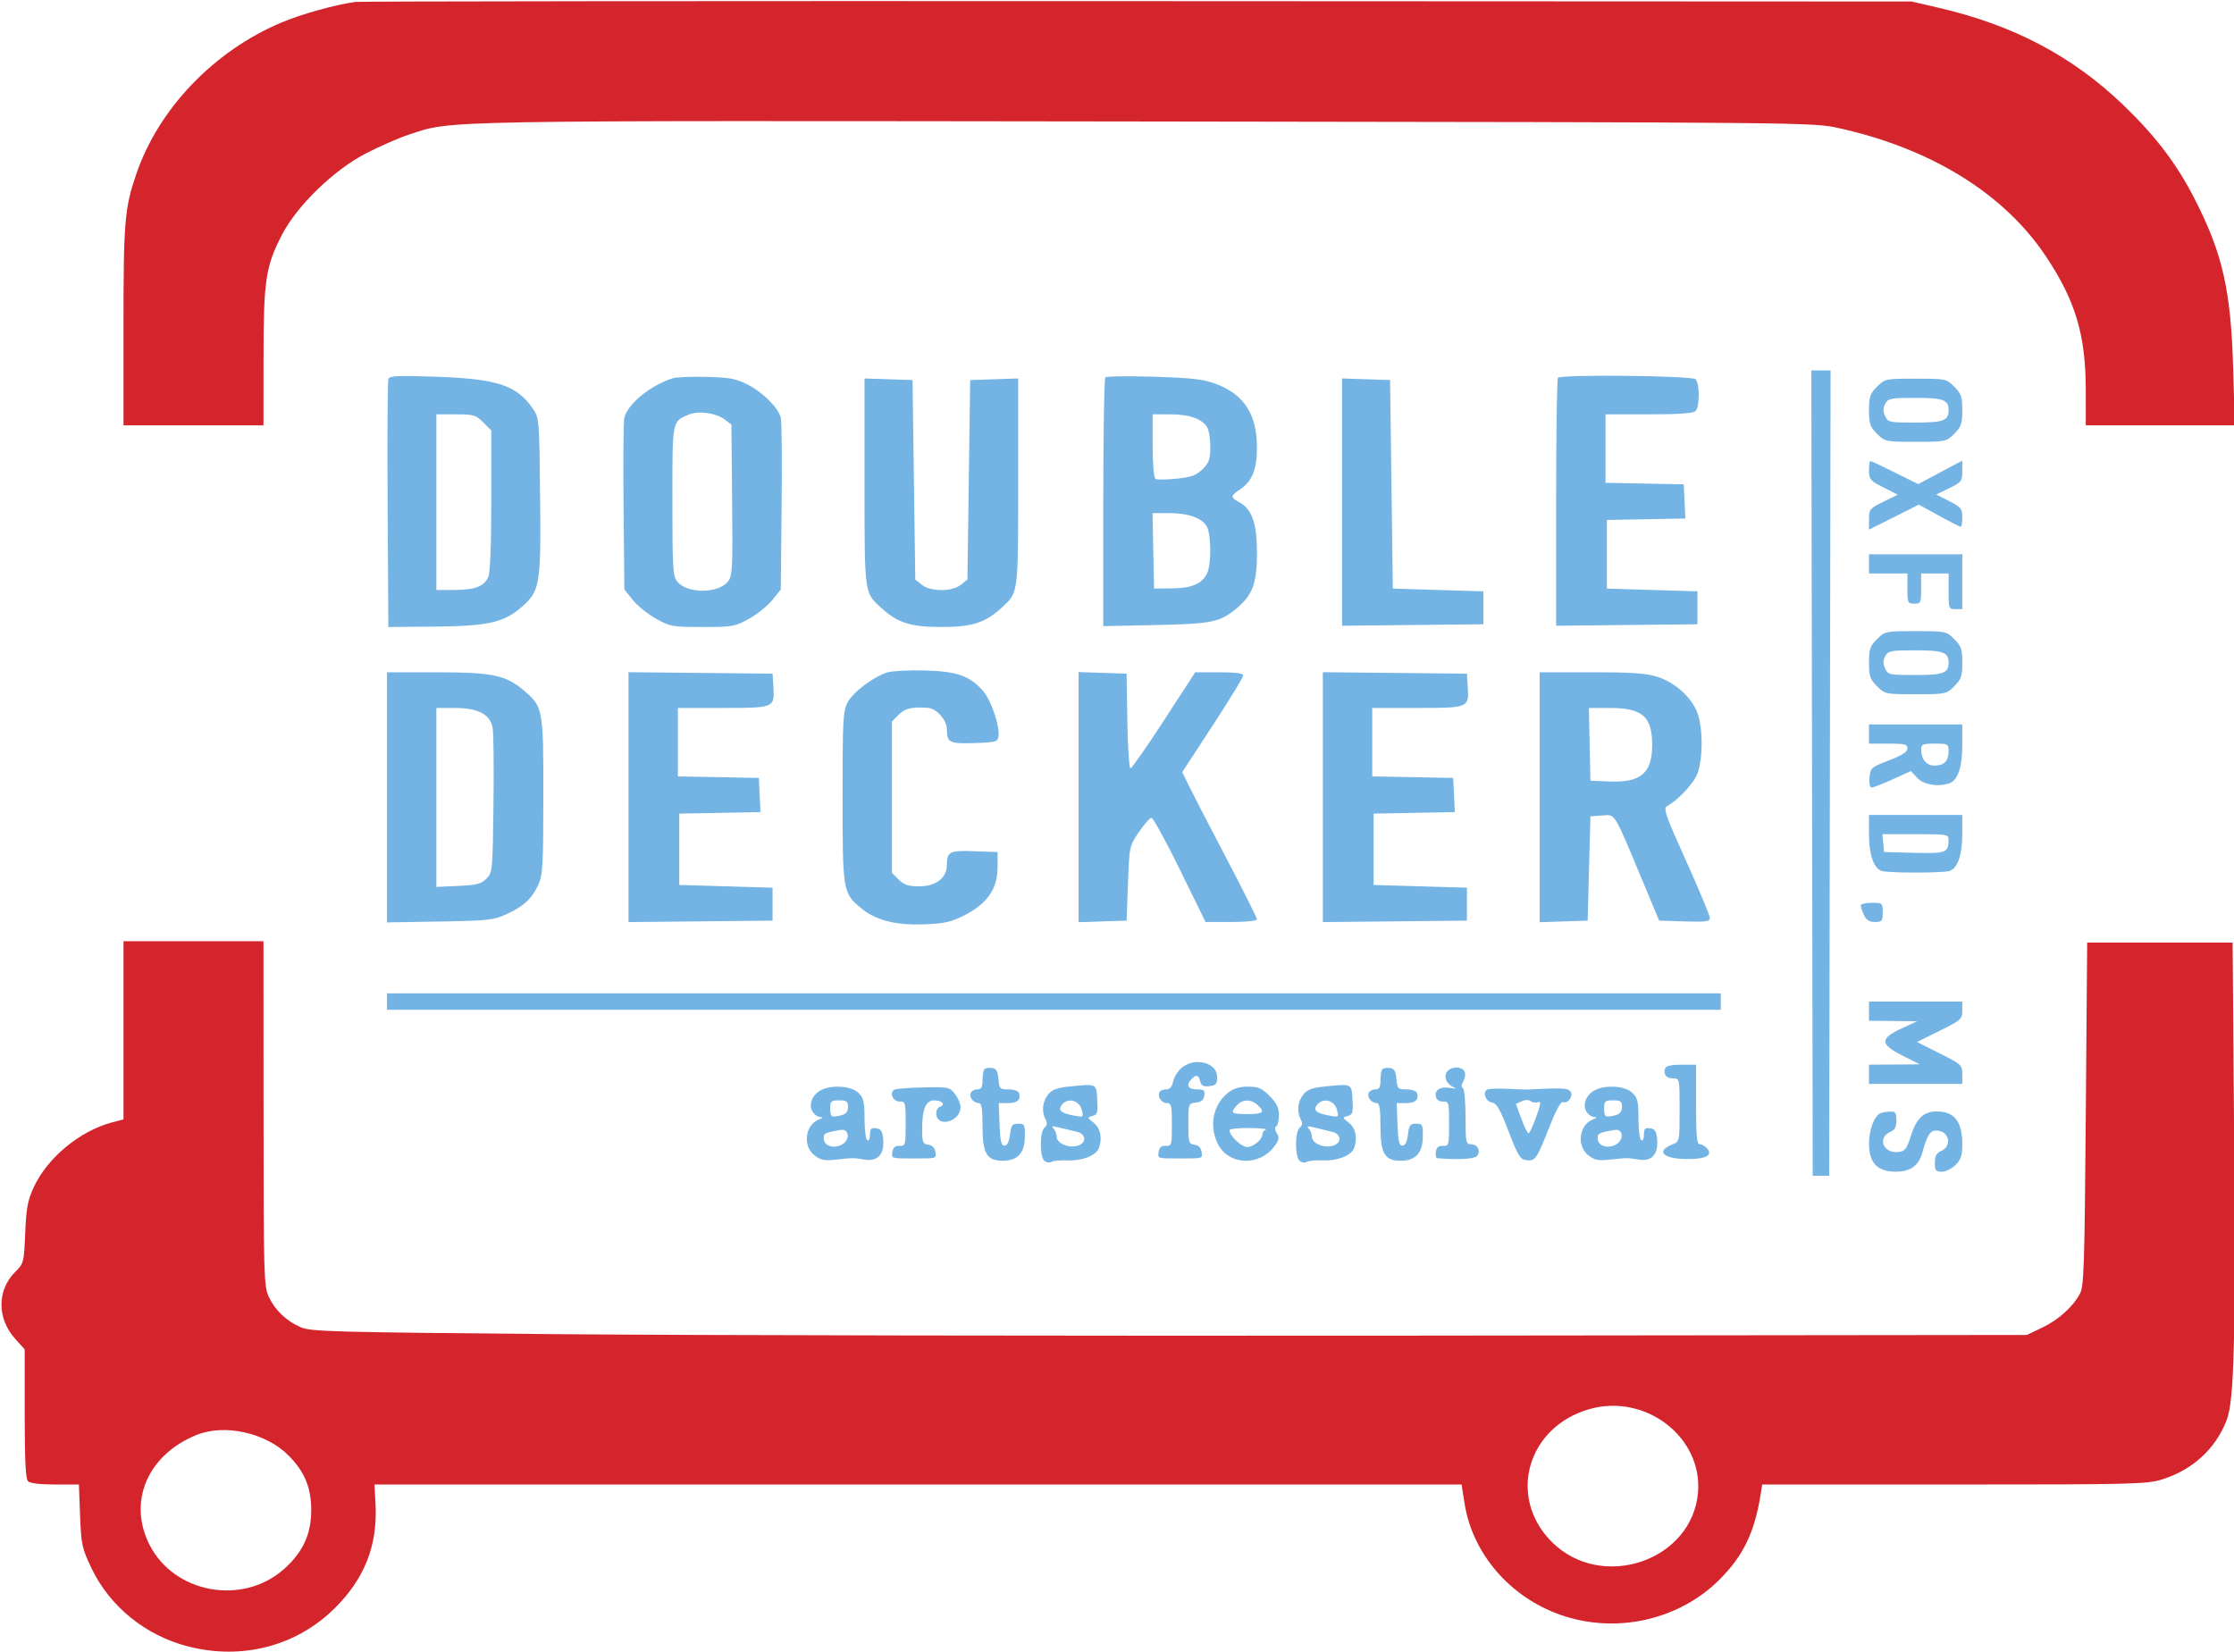
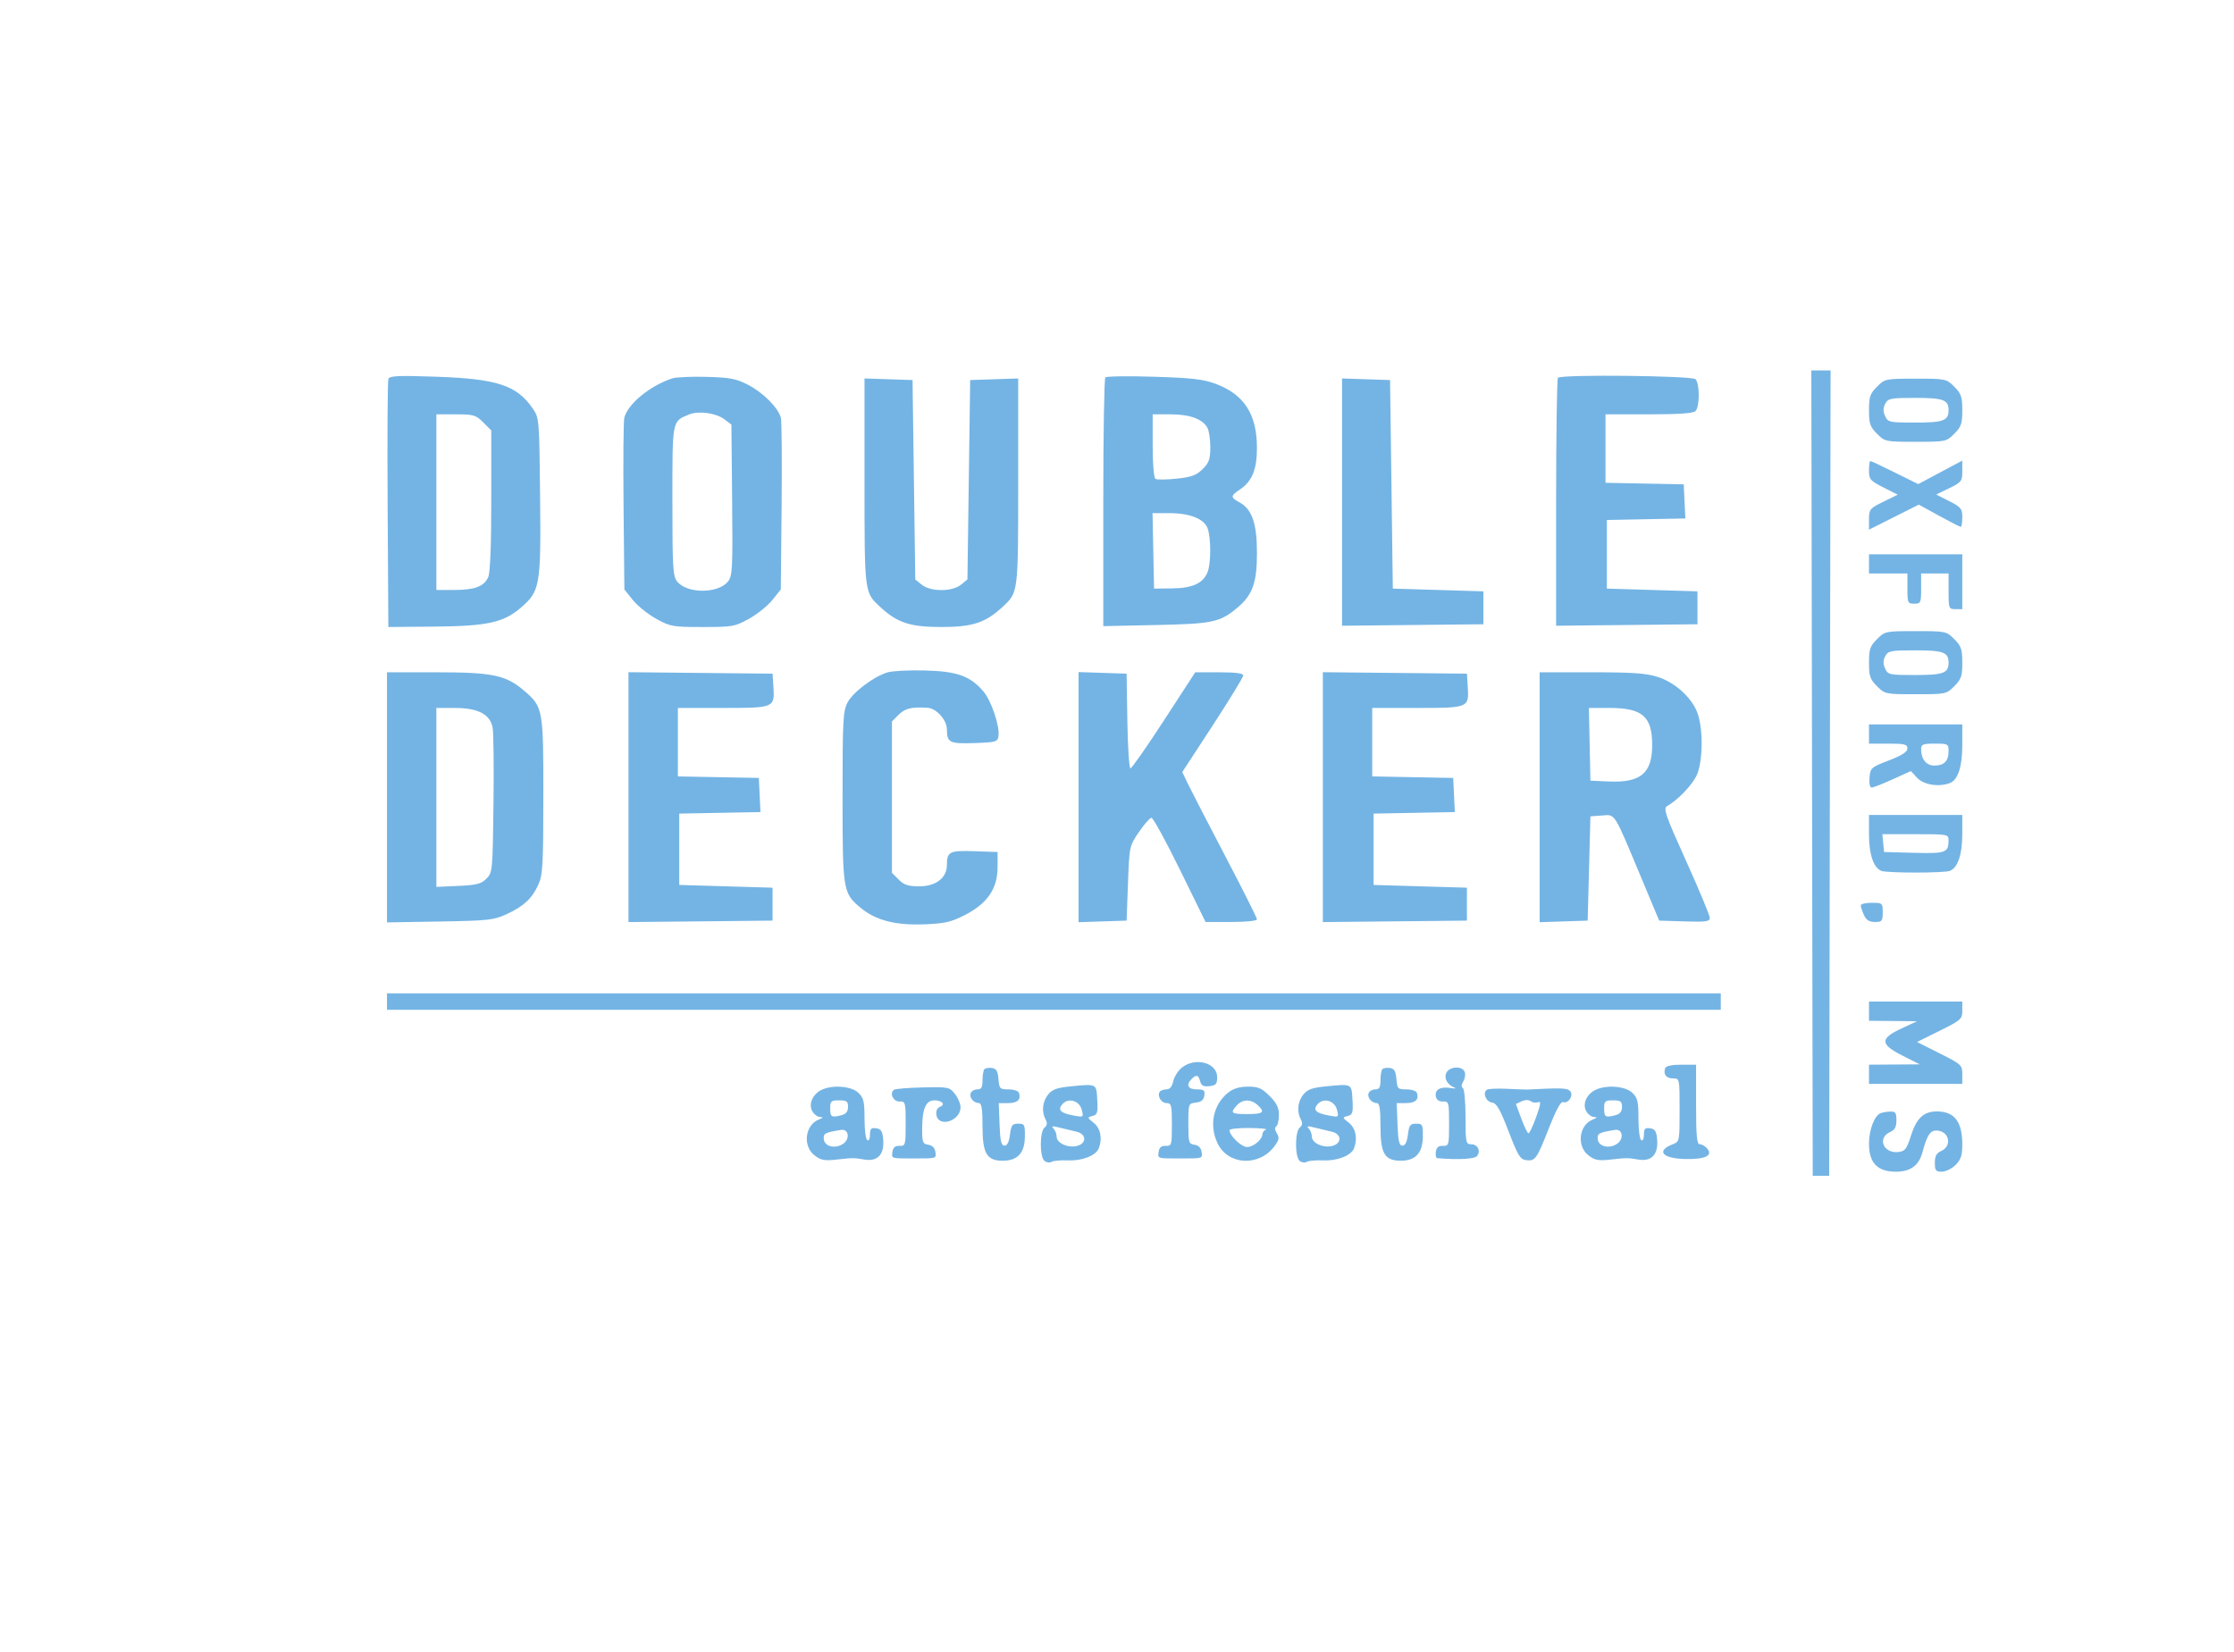
<svg xmlns="http://www.w3.org/2000/svg" width="814" height="602" viewBox="0 0 814 602" version="1.1">
-   <path d="M 129.500 0.699 C 122.014 1.734, 109.813 5.139, 102.446 8.249 C 78.083 18.534, 58.001 39.411, 49.827 62.952 C 45.414 75.661, 45 80.430, 45 118.565 L 45 155 70.500 155 L 96 155 96.015 130.250 C 96.032 102.164, 96.797 97.064, 102.711 85.603 C 108.232 74.906, 121.721 61.852, 133.500 55.808 C 138.450 53.268, 145.425 50.226, 149 49.048 C 165.017 43.772, 155.781 43.936, 417.738 44.274 C 660.459 44.587, 660.502 44.587, 670.036 46.697 C 703.775 54.162, 730.296 70.607, 745.539 93.515 C 756.289 109.672, 759.982 122.123, 759.993 142.250 L 760 155 787.149 155 L 814.299 155 813.717 134.750 C 812.885 105.773, 809.904 92.553, 799.693 72.557 C 793.184 59.809, 785.585 49.781, 773.861 38.466 C 755.264 20.519, 733.617 9.104, 706.199 2.785 L 696.500 0.550 414.500 0.417 C 259.400 0.344, 131.150 0.471, 129.500 0.699 M 45 375.461 L 45 407.923 40.750 409.053 C 29.005 412.177, 17.171 422.016, 12.261 432.742 C 10.077 437.512, 9.553 440.348, 9.179 449.413 C 8.738 460.130, 8.668 460.399, 5.512 463.555 C -1.136 470.203, -1.119 480.542, 5.554 487.928 L 9 491.742 9 515.171 C 9 532.060, 9.335 538.935, 10.200 539.800 C 10.949 540.549, 14.661 541, 20.074 541 L 28.748 541 29.182 552.329 C 29.585 562.866, 29.873 564.200, 33.298 571.412 C 39.959 585.439, 53.032 596.044, 68.557 600.015 C 88.297 605.063, 108.118 599.865, 122.060 585.982 C 132.855 575.232, 137.582 563.191, 136.832 548.351 L 136.461 541 334.509 541 L 532.557 541 533.647 547.920 C 536.528 566.216, 550.198 582.069, 568.657 588.519 C 588.805 595.560, 611.742 590.443, 626.588 575.597 C 635.161 567.024, 639.310 558.437, 641.493 544.750 L 642.091 541 711.956 541 C 777.100 541, 782.223 540.875, 787.760 539.152 C 798.836 535.705, 807.218 528.057, 811.251 517.721 C 814.096 510.429, 814.617 489.836, 814 409 L 813.500 343.500 787 343.500 L 760.500 343.500 760 406 C 759.552 462.020, 759.326 468.817, 757.822 471.561 C 755.173 476.393, 749.967 481.032, 744 483.877 L 738.500 486.500 515 486.742 C 392.075 486.875, 251.450 486.633, 202.500 486.203 C 120.680 485.485, 113.177 485.279, 109.500 483.658 C 104.243 481.340, 100.180 477.432, 97.896 472.500 C 96.156 468.743, 96.043 464.695, 96.022 405.750 L 96 343 70.500 343 L 45 343 45 375.461 M 579.271 513.481 C 556.602 519.843, 549.168 545.314, 565.199 561.692 C 583.295 580.178, 616.764 568.934, 618.718 543.712 C 620.271 523.661, 599.558 507.787, 579.271 513.481 M 71.624 522.936 C 53.818 530.115, 46.495 547.203, 54.475 562.951 C 63.447 580.655, 88.272 585.195, 103.382 571.895 C 110.264 565.837, 113.367 559.212, 113.404 550.500 C 113.439 542.255, 111.051 536.415, 105.233 530.513 C 97 522.160, 81.959 518.770, 71.624 522.936" stroke="none" fill="#d4242c" fill-rule="evenodd" />
  <path d="M 660.247 281.750 L 660.500 428.500 663.500 428.500 L 666.500 428.500 666.753 281.750 L 667.007 135 663.500 135 L 659.993 135 660.247 281.750 M 141.514 138.104 C 141.219 138.872, 141.096 159.525, 141.239 184 L 141.500 228.500 158.140 228.353 C 177.505 228.182, 183.417 226.903, 189.698 221.526 C 196.805 215.443, 197.132 213.572, 196.795 180.912 C 196.503 152.597, 196.479 152.318, 194.090 148.834 C 188.301 140.391, 181.120 138.041, 158.775 137.279 C 145.001 136.809, 141.955 136.955, 141.514 138.104 M 245 137.881 C 236.829 140.552, 228.742 147.189, 227.470 152.268 C 227.163 153.496, 227.044 168.072, 227.206 184.659 L 227.500 214.818 230.578 218.659 C 232.272 220.772, 236.097 223.850, 239.078 225.500 C 244.220 228.345, 245.094 228.500, 256 228.500 C 266.906 228.500, 267.780 228.345, 272.922 225.500 C 275.903 223.850, 279.728 220.772, 281.422 218.659 L 284.500 214.818 284.794 184.659 C 284.956 168.072, 284.837 153.496, 284.530 152.268 C 283.629 148.670, 278.075 143.075, 272.590 140.242 C 268.255 138.002, 266.016 137.572, 257.500 137.338 C 252 137.188, 246.375 137.432, 245 137.881 M 402.750 137.543 C 402.337 137.978, 402 158.550, 402 183.259 L 402 228.184 421.250 227.776 C 441.965 227.338, 444.535 226.786, 450.923 221.411 C 456.415 216.790, 458 212.330, 458 201.500 C 458 190.742, 456.181 185.505, 451.591 183.049 C 448.358 181.318, 448.352 180.655, 451.548 178.561 C 456.187 175.521, 457.992 171.226, 457.996 163.218 C 458.003 151.029, 453.354 143.779, 443.051 139.910 C 438.519 138.208, 434.379 137.727, 420.500 137.290 C 411.150 136.995, 403.163 137.109, 402.750 137.543 M 567.667 137.667 C 567.300 138.033, 567 158.516, 567 183.184 L 567 228.034 592.750 227.767 L 618.500 227.500 618.500 221.500 L 618.500 215.500 602 215 L 585.500 214.500 585.500 202 L 585.500 189.500 599.797 189.222 L 614.094 188.945 613.797 182.722 L 613.500 176.500 599.250 176.223 L 585 175.945 585 163.473 L 585 151 600.800 151 C 611.756 151, 616.968 150.632, 617.800 149.800 C 619.356 148.244, 619.356 139.756, 617.800 138.200 C 616.500 136.900, 568.939 136.394, 567.667 137.667 M 315 175.511 C 315 216.279, 314.944 215.824, 320.661 221.140 C 326.919 226.959, 331.597 228.500, 343 228.500 C 354.403 228.500, 359.081 226.959, 365.339 221.140 C 371.056 215.824, 371 216.279, 371 175.511 L 371 137.922 362.250 138.211 L 353.500 138.500 353 174.839 L 352.500 211.179 350.139 213.089 C 346.926 215.690, 339.074 215.690, 335.861 213.089 L 333.500 211.179 333 174.839 L 332.500 138.500 323.750 138.211 L 315 137.922 315 175.511 M 489 182.978 L 489 228.034 514.750 227.767 L 540.500 227.500 540.500 221.500 L 540.500 215.500 524 215 L 507.500 214.500 507 176.500 L 506.500 138.500 497.750 138.211 L 489 137.922 489 182.978 M 683.923 140.923 C 681.382 143.465, 681 144.584, 681 149.500 C 681 154.416, 681.382 155.535, 683.923 158.077 C 686.804 160.958, 687.005 161, 698 161 C 708.995 161, 709.196 160.958, 712.077 158.077 C 714.618 155.535, 715 154.416, 715 149.500 C 715 144.584, 714.618 143.465, 712.077 140.923 C 709.196 138.042, 708.995 138, 698 138 C 687.005 138, 686.804 138.042, 683.923 140.923 M 686.932 147.126 C 686.106 148.670, 686.091 149.904, 686.876 151.626 C 687.907 153.890, 688.412 154, 697.779 154 C 708.106 154, 710 153.303, 710 149.500 C 710 145.701, 708.104 145, 697.835 145 C 688.900 145, 687.974 145.181, 686.932 147.126 M 251.021 151.065 C 244.831 153.662, 245 152.780, 245 182.544 C 245 206.992, 245.179 209.999, 246.750 211.939 C 250.369 216.406, 261.641 216.394, 265.266 211.919 C 266.873 209.935, 267.007 207.272, 266.766 182.227 L 266.500 154.715 263.913 152.784 C 260.816 150.473, 254.454 149.624, 251.021 151.065 M 159 183 L 159 215 165.453 215 C 172.968 215, 176.344 213.736, 177.890 210.343 C 178.611 208.760, 179 198.957, 179 182.376 L 179 156.846 176.077 153.923 C 173.397 151.243, 172.565 151, 166.077 151 L 159 151 159 183 M 420 162.441 C 420 169.200, 420.421 174.142, 421.028 174.518 C 421.594 174.867, 425.066 174.831, 428.745 174.437 C 434.183 173.854, 435.953 173.200, 438.217 170.937 C 440.539 168.614, 441 167.303, 441 163.011 C 441 160.183, 440.537 157.003, 439.970 155.945 C 438.246 152.723, 433.570 151, 426.550 151 L 420 151 420 162.441 M 681 171.483 C 681 174.680, 681.431 175.185, 686.243 177.623 L 691.485 180.280 686.243 182.847 C 681.288 185.273, 681 185.623, 681 189.217 L 681 193.020 690.076 188.462 L 699.153 183.903 706.529 187.952 C 710.586 190.178, 714.152 192, 714.453 192 C 714.754 192, 715 190.434, 715 188.519 C 715 185.372, 714.544 184.807, 710.253 182.626 L 705.507 180.214 710.253 177.908 C 714.701 175.747, 715 175.358, 715 171.731 L 715 167.860 706.971 172.138 L 698.941 176.417 690.456 172.208 C 685.789 169.894, 681.752 168, 681.485 168 C 681.218 168, 681 169.567, 681 171.483 M 420.222 200.750 L 420.500 214.500 427.158 214.425 C 434.591 214.342, 438.470 212.523, 440.045 208.383 C 441.292 205.101, 441.270 195.840, 440.006 192.517 C 438.683 189.036, 433.515 187, 426.004 187 L 419.944 187 420.222 200.750 M 681 205.500 L 681 209 688 209 L 695 209 695 214.500 C 695 219.700, 695.136 220, 697.500 220 C 699.864 220, 700 219.700, 700 214.500 L 700 209 705 209 L 710 209 710 215.500 C 710 221.767, 710.090 222, 712.500 222 L 715 222 715 212 L 715 202 698 202 L 681 202 681 205.500 M 683.923 232.923 C 681.382 235.465, 681 236.584, 681 241.500 C 681 246.416, 681.382 247.535, 683.923 250.077 C 686.804 252.958, 687.005 253, 698 253 C 708.995 253, 709.196 252.958, 712.077 250.077 C 714.618 247.535, 715 246.416, 715 241.500 C 715 236.584, 714.618 235.465, 712.077 232.923 C 709.196 230.042, 708.995 230, 698 230 C 687.005 230, 686.804 230.042, 683.923 232.923 M 686.932 239.126 C 686.106 240.670, 686.091 241.904, 686.876 243.626 C 687.907 245.890, 688.412 246, 697.779 246 C 708.106 246, 710 245.303, 710 241.500 C 710 237.701, 708.104 237, 697.835 237 C 688.900 237, 687.974 237.181, 686.932 239.126 M 323.365 245.036 C 318.292 246.592, 310.811 252.228, 308.834 255.984 C 307.170 259.145, 307 262.330, 307 290.267 C 307 324.679, 307.130 325.478, 313.626 330.859 C 319.132 335.421, 326.310 337.266, 336.911 336.846 C 344.247 336.556, 346.593 336.017, 351.536 333.487 C 359.719 329.300, 363.447 323.903, 363.477 316.196 L 363.500 310.500 355.086 310.207 C 345.943 309.888, 345.042 310.343, 345.015 315.295 C 344.990 319.939, 341.011 323, 335 323 C 330.928 323, 329.418 322.509, 327.455 320.545 L 325 318.091 325 290.500 L 325 262.909 327.455 260.455 C 329.772 258.137, 332.196 257.560, 338 257.944 C 341.239 258.158, 344.996 262.368, 345.015 265.806 C 345.043 270.647, 345.978 271.110, 355.086 270.793 C 362.951 270.519, 363.521 270.353, 363.820 268.247 C 364.329 264.660, 361.222 255.417, 358.366 252.023 C 353.612 246.373, 348.767 244.630, 337 244.337 C 331.225 244.193, 325.089 244.508, 323.365 245.036 M 141 290.576 L 141 336.153 160.250 335.826 C 177.829 335.528, 179.933 335.300, 184.488 333.201 C 190.798 330.292, 193.781 327.546, 196.110 322.500 C 197.765 318.914, 197.958 315.574, 197.978 290.218 C 198.003 258.281, 197.882 257.623, 190.924 251.667 C 184.317 246.012, 179.444 245, 158.818 245 L 141 245 141 290.576 M 229 290.500 L 229 336.033 255.250 335.767 L 281.500 335.500 281.500 329.500 L 281.500 323.500 264.500 323 L 247.500 322.500 247.500 309.500 L 247.500 296.500 262.297 296.223 L 277.094 295.946 276.797 289.723 L 276.500 283.500 261.750 283.223 L 247 282.947 247 270.473 L 247 258 263.378 258 C 282.107 258, 282.292 257.923, 281.808 250.328 L 281.500 245.500 255.250 245.233 L 229 244.967 229 290.500 M 393 290.500 L 393 336.078 401.750 335.789 L 410.500 335.500 411 321.926 C 411.498 308.404, 411.513 308.332, 415 303.202 C 416.925 300.369, 418.978 298.040, 419.563 298.026 C 420.147 298.012, 424.820 306.550, 429.948 317 L 439.270 336 448.635 336 C 454.043 336, 458 335.589, 458 335.026 C 458 334.491, 452.867 324.253, 446.593 312.276 C 440.320 300.299, 434.195 288.446, 432.984 285.935 L 430.781 281.370 441.891 264.345 C 448.001 254.982, 453 246.799, 453 246.160 C 453 245.368, 450.226 245.001, 444.250 245.004 L 435.500 245.008 424.130 262.504 C 417.877 272.127, 412.375 280, 411.904 280 C 411.433 280, 410.924 272.238, 410.774 262.750 L 410.500 245.500 401.750 245.211 L 393 244.922 393 290.500 M 482 290.500 L 482 336.033 508.250 335.767 L 534.500 335.500 534.500 329.500 L 534.500 323.500 517.500 323 L 500.500 322.500 500.500 309.500 L 500.500 296.500 515.297 296.223 L 530.094 295.946 529.797 289.723 L 529.500 283.500 514.750 283.223 L 500 282.947 500 270.473 L 500 258 516.378 258 C 535.107 258, 535.292 257.923, 534.808 250.328 L 534.500 245.500 508.250 245.233 L 482 244.967 482 290.500 M 561 290.539 L 561 336.078 569.750 335.789 L 578.500 335.500 579 316.500 L 579.500 297.500 583.735 297.193 C 588.675 296.835, 587.830 295.481, 598.283 320.500 L 604.550 335.500 613.775 335.788 C 621.651 336.033, 623 335.843, 623 334.489 C 623 333.617, 619.124 324.309, 614.386 313.805 C 606.770 296.919, 605.966 294.598, 607.446 293.770 C 611.127 291.710, 616.223 286.483, 618.059 282.885 C 620.347 278.400, 620.708 267.100, 618.770 260.616 C 617.043 254.834, 610.747 248.861, 604.135 246.729 C 599.827 245.341, 595.051 245, 579.885 245 L 561 245 561 290.539 M 159 290.606 L 159 323.212 166.979 322.849 C 173.653 322.546, 175.329 322.116, 177.229 320.218 C 179.450 317.998, 179.507 317.400, 179.808 293.224 C 179.977 279.626, 179.840 267.016, 179.503 265.202 C 178.595 260.306, 174.204 258.008, 165.750 258.004 L 159 258 159 290.606 M 579.221 271.250 L 579.500 284.500 586.252 284.796 C 597.823 285.303, 602 281.776, 602 271.500 C 602 261.109, 598.436 258, 586.521 258 L 578.942 258 579.221 271.250 M 681 267.500 L 681 271 688 271 C 694.012 271, 695 271.248, 695 272.758 C 695 274.004, 693.037 275.272, 688.250 277.116 C 681.768 279.613, 681.488 279.861, 681.190 283.358 C 681.008 285.495, 681.326 287, 681.962 287 C 682.557 287, 686.020 285.650, 689.658 284.001 L 696.272 281.002 698.588 283.501 C 700.913 286.010, 706.505 286.894, 710.455 285.379 C 713.417 284.242, 715 279.426, 715 271.550 L 715 264 698 264 L 681 264 681 267.500 M 700 273.066 C 700 276.678, 701.892 279, 704.835 279 C 708.355 279, 710 277.344, 710 273.800 C 710 271.107, 709.810 271, 705 271 C 700.614 271, 700 271.254, 700 273.066 M 681 304.050 C 681 311.419, 682.654 316.269, 685.545 317.379 C 687.651 318.187, 708.349 318.187, 710.455 317.379 C 713.346 316.269, 715 311.419, 715 304.050 L 715 297 698 297 L 681 297 681 304.050 M 686.187 307.250 L 686.500 310.500 697.419 310.786 C 709.006 311.089, 709.954 310.746, 709.985 306.250 C 710 304.040, 709.785 304, 697.937 304 L 685.873 304 686.187 307.250 M 678 329.953 C 678 330.477, 678.522 332.052, 679.161 333.453 C 680.007 335.312, 681.088 336, 683.161 336 C 685.739 336, 686 335.678, 686 332.500 C 686 329.083, 685.905 329, 682 329 C 679.800 329, 678 329.429, 678 329.953 M 141 365 L 141 368 384 368 L 627 368 627 365 L 627 362 384 362 L 141 362 141 365 M 681 368.500 L 681 372 689.750 372.084 L 698.500 372.167 692.781 374.834 C 684.902 378.506, 685 380.564, 693.250 384.726 L 699.500 387.880 690.250 387.940 L 681 388 681 391.500 L 681 395 698 395 L 715 395 715 391.511 C 715 388.143, 714.714 387.879, 706.754 383.877 L 698.509 379.731 706.754 375.643 C 714.573 371.767, 715 371.386, 715 368.278 L 715 365 698 365 L 681 365 681 368.500 M 430.712 389.012 C 429.305 390.119, 427.858 392.369, 427.497 394.012 C 427.055 396.024, 426.233 397, 424.980 397 C 423.956 397, 422.865 397.409, 422.556 397.910 C 421.577 399.494, 423.140 402, 425.107 402 C 426.803 402, 427 402.814, 427 409.829 C 427 417.306, 426.899 417.655, 424.750 417.579 C 423.147 417.523, 422.408 418.147, 422.180 419.750 C 421.826 422.243, 421.611 422.176, 430 422.176 C 438.389 422.176, 438.174 422.243, 437.820 419.750 C 437.614 418.304, 436.696 417.386, 435.250 417.180 C 433.149 416.882, 433 416.372, 433 409.497 C 433 402.207, 433.028 402.130, 435.750 401.816 C 437.719 401.590, 438.591 400.861, 438.820 399.250 C 439.091 397.336, 438.681 397, 436.070 397 C 432.857 397, 432.047 395.353, 434.200 393.200 C 435.912 391.488, 436.690 391.706, 437.309 394.074 C 437.725 395.666, 438.507 396.072, 440.676 395.824 C 443.068 395.549, 443.500 395.046, 443.500 392.530 C 443.500 387.310, 435.628 385.145, 430.712 389.012 M 606.754 389.250 C 605.941 391.461, 607.103 393, 609.583 393 C 611.999 393, 612 393.004, 612 404.525 C 612 415.773, 611.942 416.071, 609.597 416.963 C 603.286 419.362, 605.644 422.215, 614.077 422.381 C 621.275 422.524, 624.198 421.148, 622.090 418.608 C 621.356 417.724, 620.135 417, 619.378 417 C 618.271 417, 618 414.149, 618 402.500 L 618 388 612.607 388 C 609.204 388, 607.044 388.461, 606.754 389.250 M 358.709 389.624 C 358.319 390.014, 358 391.833, 358 393.667 C 358 396.271, 357.586 397, 356.107 397 C 355.066 397, 353.976 397.620, 353.685 398.378 C 353.079 399.957, 354.779 402, 356.700 402 C 357.665 402, 358 404.192, 358 410.500 C 358 420.390, 359.543 423, 365.389 423 C 370.741 423, 373.342 420.216, 373.428 414.397 C 373.495 409.821, 373.336 409.500, 371 409.500 C 368.833 409.500, 368.433 410.033, 368 413.500 C 367.667 416.167, 367 417.500, 366 417.500 C 364.821 417.500, 364.438 415.842, 364.208 409.750 L 363.916 402 367.351 402 C 370.743 402, 372.118 400.684, 371.269 398.250 C 371.030 397.563, 369.323 397, 367.477 397 C 364.320 397, 364.102 396.777, 363.810 393.250 C 363.571 390.363, 363.030 389.433, 361.459 389.208 C 360.336 389.047, 359.099 389.235, 358.709 389.624 M 503.709 389.624 C 503.319 390.014, 503 391.833, 503 393.667 C 503 396.271, 502.586 397, 501.107 397 C 500.066 397, 498.976 397.620, 498.685 398.378 C 498.079 399.957, 499.779 402, 501.700 402 C 502.665 402, 503 404.192, 503 410.500 C 503 420.390, 504.543 423, 510.389 423 C 515.741 423, 518.342 420.216, 518.428 414.397 C 518.495 409.821, 518.336 409.500, 516 409.500 C 513.833 409.500, 513.433 410.033, 513 413.500 C 512.667 416.167, 512 417.500, 511 417.500 C 509.821 417.500, 509.438 415.842, 509.208 409.750 L 508.916 402 512.351 402 C 515.743 402, 517.118 400.684, 516.269 398.250 C 516.030 397.563, 514.323 397, 512.477 397 C 509.320 397, 509.102 396.777, 508.810 393.250 C 508.571 390.363, 508.030 389.433, 506.459 389.208 C 505.336 389.047, 504.099 389.235, 503.709 389.624 M 527.074 390.862 C 525.994 392.879, 527.266 395.273, 530 396.373 C 530.825 396.705, 530.150 396.758, 528.500 396.490 C 524.797 395.890, 522.681 397.135, 523.183 399.620 C 523.424 400.814, 524.371 401.471, 525.781 401.421 C 527.898 401.345, 528 401.716, 528 409.500 C 528 417.318, 527.906 417.655, 525.750 417.579 C 524.147 417.523, 523.408 418.147, 523.180 419.750 C 523.005 420.988, 523.230 422.032, 523.680 422.070 C 531.212 422.718, 537.251 422.403, 538.153 421.315 C 539.666 419.492, 538.441 417, 536.031 417 C 534.126 417, 534 416.385, 534 407.059 C 534 401.591, 533.559 396.846, 533.020 396.513 C 532.397 396.127, 532.454 395.245, 533.178 394.086 C 533.804 393.084, 534.034 391.530, 533.689 390.632 C 532.831 388.397, 528.309 388.554, 527.074 390.862 M 390.158 395.897 C 385.145 396.381, 383.416 397.003, 381.908 398.865 C 379.823 401.441, 379.449 405.101, 380.979 407.961 C 381.678 409.267, 381.568 410.113, 380.594 410.922 C 378.797 412.413, 378.780 421.573, 380.572 423.059 C 381.309 423.671, 382.463 423.832, 383.137 423.416 C 383.810 422.999, 386.511 422.757, 389.138 422.877 C 394.280 423.112, 399.359 421.114, 400.379 418.455 C 401.744 414.899, 400.984 411.133, 398.510 409.187 C 396.104 407.294, 396.089 407.210, 398.065 406.693 C 399.854 406.225, 400.072 405.492, 399.805 400.839 C 399.461 394.833, 399.736 394.974, 390.158 395.897 M 483.158 395.897 C 478.145 396.381, 476.416 397.003, 474.908 398.865 C 472.823 401.441, 472.449 405.101, 473.979 407.961 C 474.678 409.267, 474.568 410.113, 473.594 410.922 C 471.797 412.413, 471.780 421.573, 473.572 423.059 C 474.309 423.671, 475.463 423.832, 476.137 423.416 C 476.810 422.999, 479.511 422.757, 482.138 422.877 C 487.280 423.112, 492.359 421.114, 493.379 418.455 C 494.744 414.899, 493.984 411.133, 491.510 409.187 C 489.104 407.294, 489.089 407.210, 491.065 406.693 C 492.854 406.225, 493.072 405.492, 492.805 400.839 C 492.461 394.833, 492.736 394.974, 483.158 395.897 M 299.365 397.169 C 296.124 398.739, 294.546 402.282, 295.933 404.875 C 296.559 406.044, 297.842 407.029, 298.785 407.063 C 300.091 407.112, 299.979 407.337, 298.315 408.007 C 293.334 410.014, 292.412 417.606, 296.737 421.008 C 298.996 422.785, 300.351 423.066, 304.487 422.618 C 311.038 421.908, 310.930 421.909, 315.020 422.584 C 319.772 423.368, 322.258 420.722, 321.816 415.348 C 321.560 412.236, 321.070 411.439, 319.250 411.180 C 317.406 410.919, 317 411.336, 317 413.489 C 317 414.987, 316.570 415.852, 316 415.500 C 315.450 415.160, 315 411.612, 315 407.615 C 315 401.313, 314.693 400.060, 312.686 398.174 C 310.145 395.788, 303.287 395.270, 299.365 397.169 M 325.806 397.120 C 323.953 398.265, 325.441 401.504, 327.781 401.421 C 329.898 401.345, 330 401.716, 330 409.500 C 330 417.318, 329.906 417.655, 327.750 417.579 C 326.147 417.523, 325.408 418.147, 325.180 419.750 C 324.826 422.243, 324.611 422.176, 333 422.176 C 341.389 422.176, 341.174 422.243, 340.820 419.750 C 340.614 418.304, 339.696 417.386, 338.250 417.180 C 336.236 416.894, 336 416.298, 336 411.496 C 336 404.140, 337.321 401, 340.416 401 C 343.348 401, 344.641 402.540, 342.424 403.391 C 341.488 403.750, 340.988 404.896, 341.180 406.246 C 341.870 411.105, 350 408.556, 350 403.480 C 350 402.264, 349.078 400.098, 347.952 398.666 C 345.975 396.153, 345.570 396.069, 336.356 396.281 C 331.105 396.401, 326.358 396.779, 325.806 397.120 M 447.615 398.088 C 442.082 402.441, 440.467 409.967, 443.635 416.643 C 447.441 424.664, 458.779 425.251, 464.374 417.717 C 466.078 415.421, 466.230 414.598, 465.240 413.013 C 464.483 411.801, 464.402 410.869, 465.020 410.487 C 465.559 410.154, 466 408.289, 466 406.341 C 466 403.647, 465.186 401.986, 462.600 399.400 C 459.749 396.549, 458.480 396, 454.735 396 C 451.721 396, 449.407 396.679, 447.615 398.088 M 541.823 397.109 C 540.107 398.170, 541.390 401.481, 543.641 401.804 C 545.325 402.045, 546.571 404.211, 549.681 412.304 C 553.111 421.229, 553.916 422.537, 556.135 422.801 C 559.408 423.188, 559.966 422.389, 564.488 410.833 C 566.859 404.777, 568.721 401.339, 569.476 401.629 C 571.373 402.357, 573.471 399.272, 572.156 397.688 C 571.161 396.488, 569.152 396.408, 556.500 397.059 C 555.950 397.087, 552.652 396.968, 549.172 396.795 C 545.691 396.621, 542.384 396.762, 541.823 397.109 M 581.365 397.169 C 578.124 398.739, 576.546 402.282, 577.933 404.875 C 578.559 406.044, 579.842 407.029, 580.785 407.063 C 582.091 407.112, 581.979 407.337, 580.315 408.007 C 575.334 410.014, 574.412 417.606, 578.737 421.008 C 580.996 422.785, 582.351 423.066, 586.487 422.618 C 593.038 421.908, 592.930 421.909, 597.020 422.584 C 601.772 423.368, 604.258 420.722, 603.816 415.348 C 603.560 412.236, 603.070 411.439, 601.250 411.180 C 599.406 410.919, 599 411.336, 599 413.489 C 599 414.987, 598.570 415.852, 598 415.500 C 597.450 415.160, 597 411.612, 597 407.615 C 597 401.313, 596.693 400.060, 594.686 398.174 C 592.145 395.788, 585.287 395.270, 581.365 397.169 M 554.425 401.355 L 552.350 402.324 554.316 407.662 C 555.398 410.598, 556.579 413, 556.942 413 C 557.305 413, 558.564 410.325, 559.740 407.054 C 561.429 402.362, 561.574 401.226, 560.427 401.666 C 559.628 401.973, 558.418 401.810, 557.737 401.305 C 556.980 400.742, 555.694 400.762, 554.425 401.355 M 302.500 404 C 302.500 407.113, 302.979 407.380, 306.750 406.370 C 308.285 405.958, 309 405.010, 309 403.383 C 309 401.361, 308.508 401, 305.750 401 C 302.806 401, 302.500 401.282, 302.500 404 M 387.007 402.492 C 385.315 404.530, 386.486 405.658, 391.190 406.522 C 394.855 407.195, 394.875 407.180, 394.124 404.350 C 393.236 401.003, 389.131 399.932, 387.007 402.492 M 450.655 402.829 C 448.118 405.632, 448.565 406, 454.500 406 C 460.350 406, 461.106 405.311, 458.171 402.655 C 455.772 400.484, 452.713 400.555, 450.655 402.829 M 480.007 402.492 C 478.315 404.530, 479.486 405.658, 484.190 406.522 C 487.855 407.195, 487.875 407.180, 487.124 404.350 C 486.236 401.003, 482.131 399.932, 480.007 402.492 M 584.500 404 C 584.500 407.113, 584.979 407.380, 588.750 406.370 C 590.285 405.958, 591 405.010, 591 403.383 C 591 401.361, 590.508 401, 587.750 401 C 584.806 401, 584.500 401.282, 584.500 404 M 685.229 405.669 C 682.973 406.577, 681 411.772, 681 416.804 C 681 423.791, 684.077 427, 690.778 427 C 696.100 427, 699.143 424.798, 700.452 420 C 702.152 413.767, 703.267 412, 705.499 412 C 710.210 412, 711.517 417.608, 707.244 419.487 C 705.579 420.220, 705 421.316, 705 423.737 C 705 426.566, 705.338 427, 707.545 427 C 708.945 427, 711.195 425.895, 712.545 424.545 C 714.511 422.580, 715 421.073, 715 416.980 C 715 408.812, 712.151 405.087, 705.861 405.032 C 700.941 404.989, 698.325 407.428, 696.243 414 C 694.728 418.779, 694.132 419.542, 691.690 419.822 C 686.221 420.449, 683.887 414.646, 688.750 412.513 C 690.422 411.779, 691 410.687, 691 408.263 C 691 405.522, 690.640 405.013, 688.750 405.079 C 687.513 405.122, 685.928 405.388, 685.229 405.669 M 383.835 411.235 C 384.476 411.876, 385 413.220, 385 414.221 C 385 416.564, 389.113 418.439, 392.426 417.608 C 396.030 416.703, 395.912 413.242, 392.250 412.422 C 390.738 412.083, 387.963 411.415, 386.085 410.938 C 383.486 410.278, 382.948 410.348, 383.835 411.235 M 476.835 411.235 C 477.476 411.876, 478 413.220, 478 414.221 C 478 416.564, 482.113 418.439, 485.426 417.608 C 489.030 416.703, 488.912 413.242, 485.250 412.422 C 483.738 412.083, 480.963 411.415, 479.085 410.938 C 476.486 410.278, 475.948 410.348, 476.835 411.235 M 306.500 411.764 C 300.541 412.700, 299.871 413.074, 300.185 415.285 C 300.564 417.950, 304.575 418.762, 307.346 416.736 C 309.798 414.944, 309.185 411.342, 306.500 411.764 M 448 411.865 C 448 413.875, 452.316 418, 454.418 418 C 456.733 418, 460 415.223, 460 413.255 C 460 412.656, 460.563 411.940, 461.250 411.662 C 461.938 411.385, 459.238 411.122, 455.250 411.079 C 451.262 411.036, 448 411.389, 448 411.865 M 588.500 411.764 C 582.541 412.700, 581.871 413.074, 582.185 415.285 C 582.564 417.950, 586.575 418.762, 589.346 416.736 C 591.798 414.944, 591.185 411.342, 588.500 411.764" stroke="none" fill="#74b4e4" fill-rule="evenodd" />
</svg>